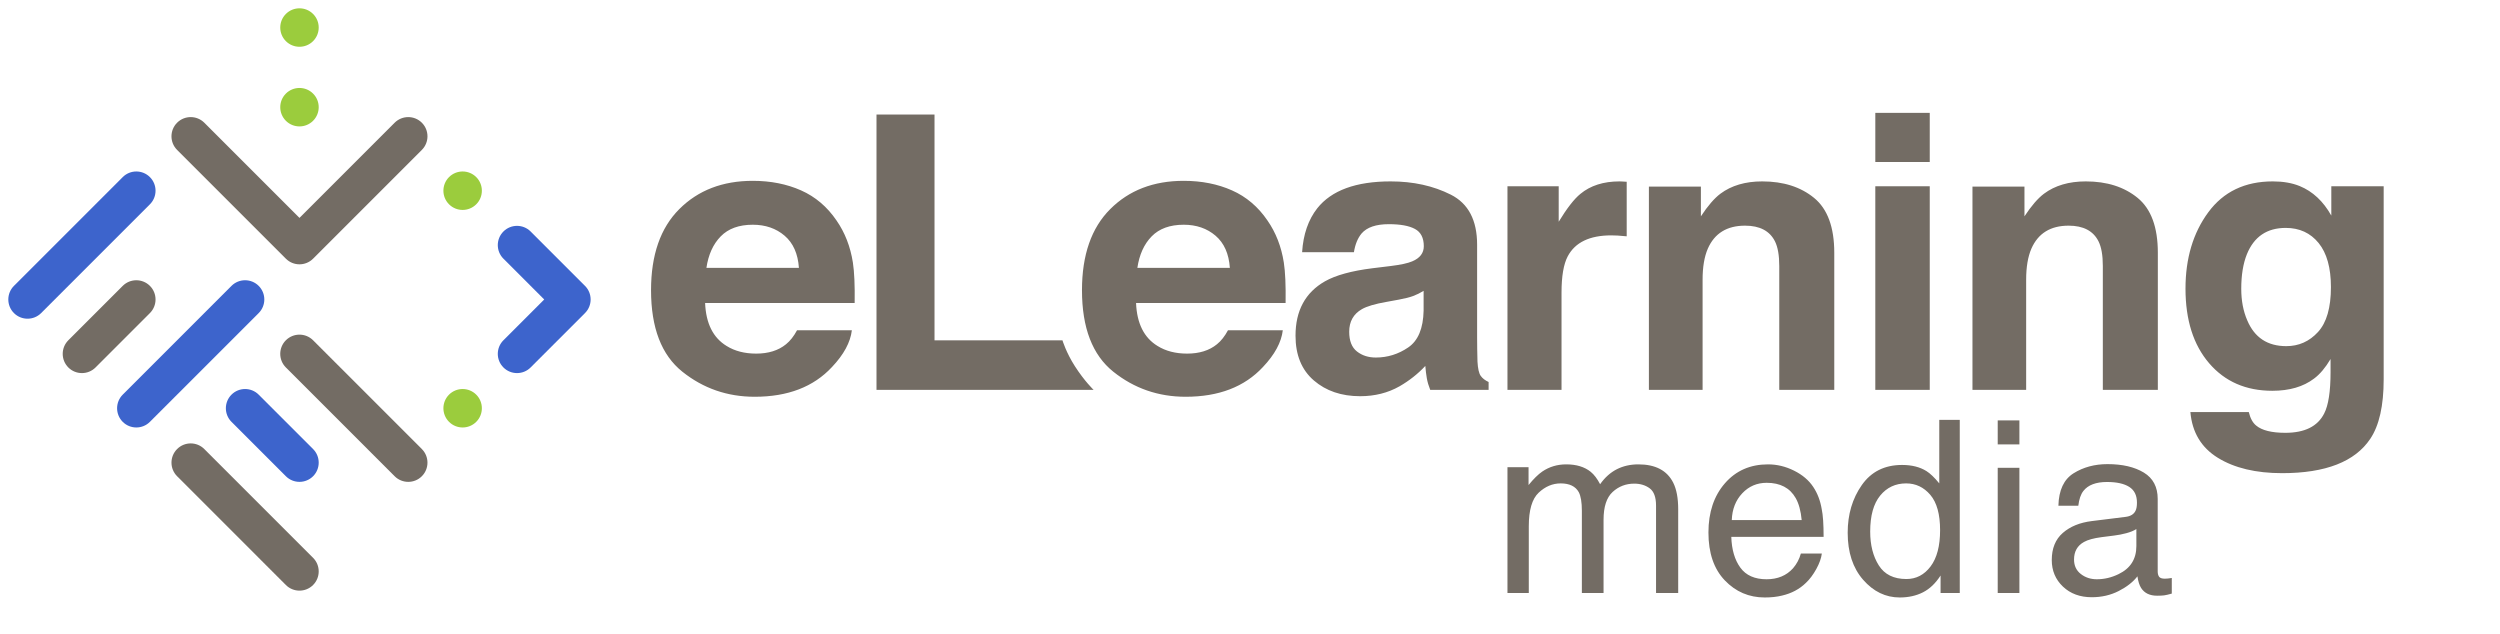
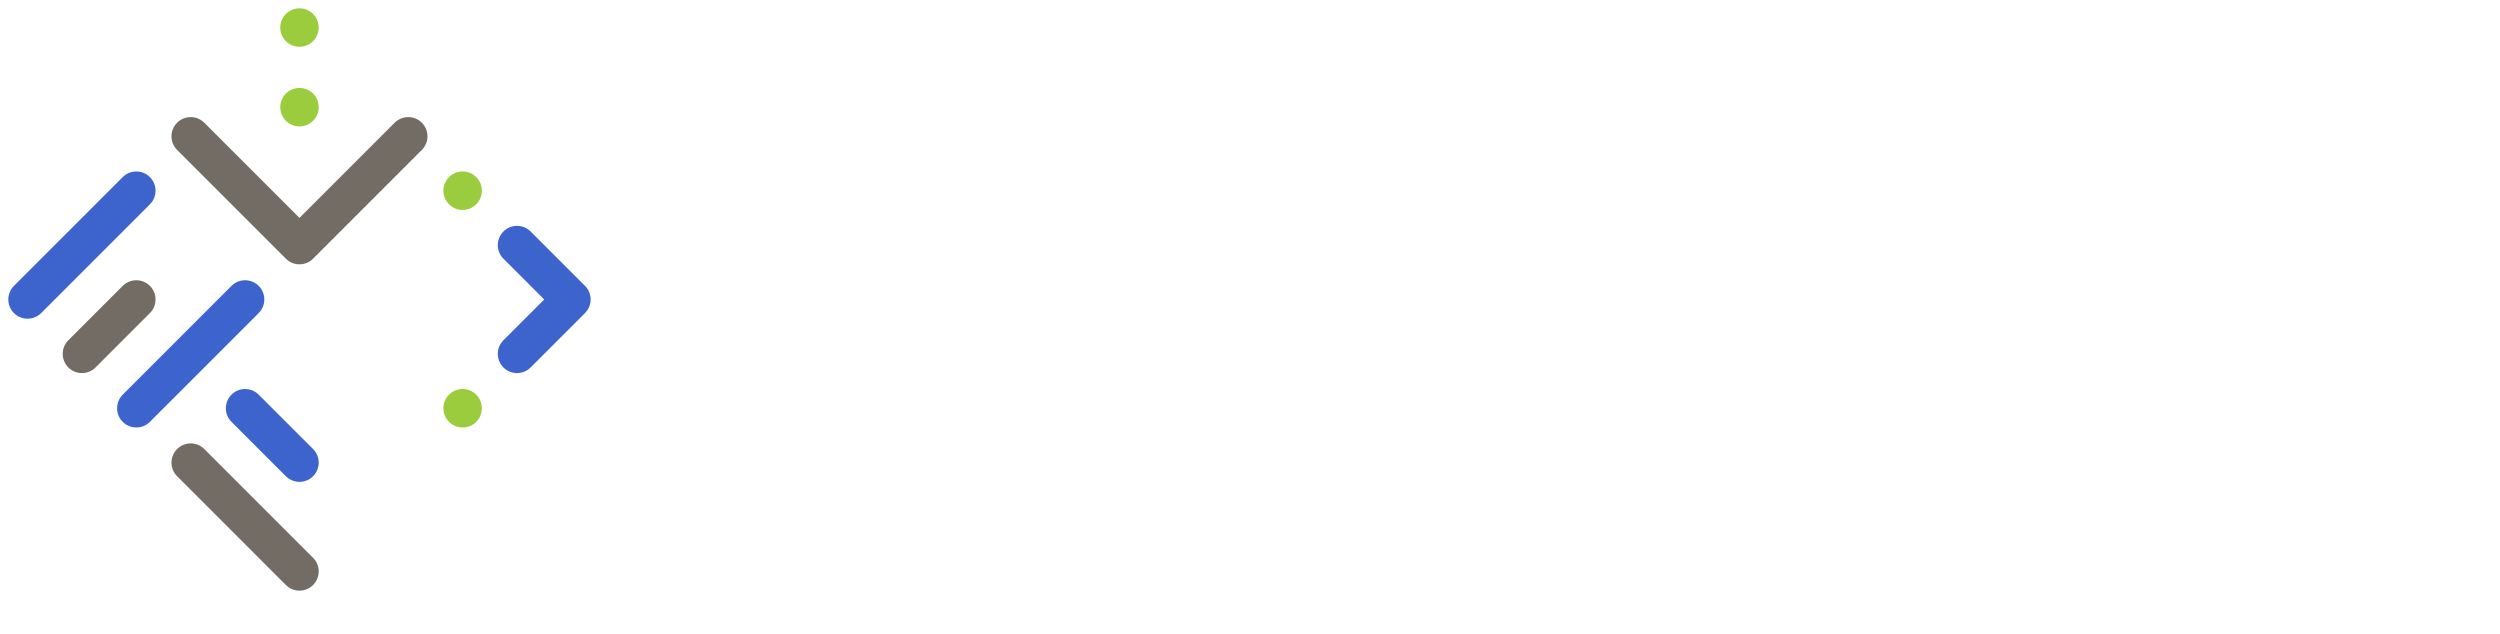
<svg xmlns="http://www.w3.org/2000/svg" viewBox="0 0 288 73">
  <g fill="none" fill-rule="evenodd">
    <g transform="translate(.958 .958)">
      <path fill="#3D64CC" d="M0.649,31.975 L13.18,19.445 C14.044,18.58 15.446,18.58 16.312,19.445 C17.177,20.309 17.177,21.712 16.312,22.577 L3.782,35.108 C2.916,35.972 1.514,35.972 0.649,35.108 C-0.217,34.243 -0.217,32.841 0.649,31.975" />
      <path fill="#736C64" d="M13.18 31.975L6.914 38.241C6.05 39.105 6.05 40.508 6.914 41.374 7.779 42.238 9.182 42.238 10.047 41.374L16.312 35.108C17.177 34.243 17.177 32.841 16.312 31.975 15.447 31.111 14.044 31.111 13.18 31.975M19.445 13.179L19.445 13.179C18.579 14.045 18.579 15.447 19.445 16.312L30.409 27.276 31.975 28.843C32.84 29.708 34.242 29.708 35.108 28.843L36.675 27.276 47.638 16.312C48.504 15.447 48.504 14.045 47.638 13.179 46.774 12.315 45.371 12.315 44.506 13.179L33.542 24.143 22.578 13.179C21.712 12.315 20.309 12.315 19.445 13.179" />
      <path fill="#3D64CC" d="M16.312,47.638 L28.843,35.108 C29.708,34.243 29.708,32.841 28.843,31.975 C27.978,31.11 26.575,31.11 25.71,31.975 L13.179,44.506 C12.315,45.371 12.315,46.774 13.179,47.638 C14.045,48.504 15.447,48.504 16.312,47.638" />
-       <path fill="#736C64" d="M47.638,53.904 L47.638,53.904 C48.503,53.039 48.503,51.637 47.638,50.771 L35.108,38.24 C34.243,37.376 32.841,37.376 31.975,38.24 C31.11,39.106 31.11,40.508 31.975,41.373 L44.506,53.904 C45.371,54.769 46.774,54.769 47.638,53.904" />
      <path fill="#3D64CC" d="M35.108,53.904 L35.108,53.904 C35.973,53.039 35.973,51.637 35.108,50.771 L28.842,44.506 C27.978,43.641 26.575,43.641 25.71,44.506 C24.845,45.371 24.845,46.774 25.71,47.639 L31.975,53.904 C32.841,54.769 34.243,54.769 35.108,53.904" />
      <path fill="#9BCC3D" d="M53.904 47.638L53.904 47.638C54.769 46.774 54.769 45.371 53.904 44.506 53.039 43.641 51.637 43.641 50.77 44.506 49.906 45.371 49.906 46.774 50.77 47.638 51.637 48.504 53.039 48.504 53.904 47.638M53.904 22.577L53.904 22.577C54.769 21.713 54.769 20.31 53.904 19.444 53.039 18.58 51.637 18.58 50.77 19.444 49.906 20.31 49.906 21.713 50.77 22.577 51.637 23.443 53.039 23.443 53.904 22.577M31.975 3.782L31.975 3.782C32.841 4.646 34.243 4.646 35.108 3.782 35.973 2.916 35.973 1.514 35.108.649 34.243-.217 32.841-.217 31.975.649 31.111 1.514 31.111 2.916 31.975 3.782M31.975 12.957L31.975 12.957C32.841 13.821 34.243 13.821 35.108 12.957 35.973 12.091 35.973 10.689 35.108 9.824 34.243 8.959 32.841 8.959 31.975 9.824 31.111 10.689 31.111 12.091 31.975 12.957" />
      <path fill="#3D64CC" d="M61.736,33.542 L57.037,38.241 C56.171,39.106 56.171,40.508 57.037,41.373 C57.901,42.239 59.304,42.239 60.169,41.373 L64.868,36.675 L66.434,35.108 C67.3,34.242 67.3,32.84 66.434,31.975 L64.868,30.409 L60.169,25.71 C59.304,24.845 57.901,24.845 57.037,25.71 C56.171,26.575 56.171,27.978 57.037,28.843 L61.736,33.542 Z" />
      <path fill="#736C64" d="M35.108,66.435 L35.108,66.435 C35.973,65.569 35.973,64.167 35.108,63.302 L22.577,50.772 C21.712,49.906 20.309,49.906 19.445,50.772 C18.58,51.637 18.58,53.039 19.445,53.904 L31.975,66.435 C32.841,67.3 34.243,67.3 35.108,66.435" />
    </g>
-     <path fill="#736C64" d="M164.708,53.123 C165.226,53.529 165.84,53.731 166.551,53.731 C167.414,53.731 168.252,53.533 169.062,53.137 C170.426,52.478 171.11,51.403 171.11,49.907 L171.11,47.948 C170.81,48.138 170.424,48.297 169.952,48.423 C169.48,48.551 169.016,48.64 168.563,48.694 L167.077,48.883 C166.188,49.001 165.518,49.184 165.07,49.437 C164.309,49.86 163.929,50.536 163.929,51.463 C163.929,52.164 164.19,52.718 164.708,53.123 L164.708,53.123 Z M169.882,46.542 C170.446,46.471 170.823,46.236 171.014,45.839 C171.123,45.622 171.177,45.31 171.177,44.902 C171.177,44.069 170.88,43.464 170.286,43.089 C169.691,42.713 168.839,42.525 167.731,42.525 C166.451,42.525 165.543,42.87 165.006,43.558 C164.707,43.939 164.512,44.506 164.421,45.258 L162.128,45.258 C162.174,43.467 162.757,42.221 163.88,41.52 C165.002,40.819 166.304,40.467 167.787,40.467 C169.503,40.467 170.899,40.792 171.972,41.443 C173.035,42.091 173.567,43.103 173.567,44.474 L173.567,52.825 C173.567,53.077 173.619,53.28 173.723,53.434 C173.828,53.587 174.049,53.664 174.385,53.664 C174.495,53.664 174.618,53.656 174.754,53.643 C174.89,53.629 175.036,53.609 175.19,53.583 L175.19,55.382 C174.808,55.491 174.518,55.558 174.317,55.585 C174.117,55.612 173.844,55.626 173.498,55.626 C172.652,55.626 172.038,55.329 171.656,54.733 C171.455,54.417 171.314,53.97 171.232,53.393 C170.731,54.043 170.012,54.606 169.076,55.085 C168.139,55.563 167.105,55.801 165.977,55.801 C164.622,55.801 163.513,55.394 162.654,54.579 C161.794,53.763 161.364,52.742 161.364,51.517 C161.364,50.174 161.787,49.133 162.634,48.394 C163.48,47.656 164.589,47.2 165.964,47.029 L169.882,46.542 Z M155.137,55.315 L157.635,55.315 L157.635,40.887 L155.137,40.887 L155.137,55.315 Z M155.137,38.193 L157.635,38.193 L157.635,35.433 L155.137,35.433 L155.137,38.193 Z M141.438,52.134 C142.099,53.181 143.158,53.704 144.616,53.704 C145.747,53.704 146.677,53.219 147.406,52.249 C148.135,51.279 148.499,49.887 148.499,48.074 C148.499,46.242 148.123,44.887 147.372,44.007 C146.62,43.127 145.693,42.687 144.589,42.687 C143.357,42.687 142.359,43.157 141.594,44.095 C140.829,45.033 140.446,46.413 140.446,48.236 C140.446,49.788 140.777,51.087 141.438,52.134 L141.438,52.134 Z M146.921,41.266 C147.357,41.537 147.851,42.01 148.404,42.687 L148.404,35.366 L150.765,35.366 L150.765,55.315 L148.554,55.315 L148.554,53.298 C147.983,54.191 147.308,54.837 146.528,55.234 C145.749,55.63 144.856,55.829 143.849,55.829 C142.227,55.829 140.822,55.15 139.634,53.792 C138.447,52.434 137.853,50.628 137.853,48.371 C137.853,46.26 138.394,44.431 139.478,42.883 C140.561,41.336 142.108,40.562 144.121,40.562 C145.236,40.562 146.17,40.797 146.921,41.266 L146.921,41.266 Z M132.554,46.909 C132.455,45.854 132.224,45.011 131.864,44.379 C131.196,43.206 130.082,42.619 128.521,42.619 C127.402,42.619 126.464,43.023 125.706,43.831 C124.947,44.638 124.546,45.665 124.501,46.909 L132.554,46.909 Z M131.674,41.219 C132.642,41.701 133.379,42.326 133.885,43.093 C134.374,43.824 134.699,44.677 134.862,45.651 C135.007,46.319 135.08,47.384 135.08,48.845 L124.446,48.845 C124.491,50.32 124.84,51.503 125.49,52.395 C126.139,53.286 127.146,53.731 128.509,53.731 C129.783,53.731 130.798,53.309 131.556,52.467 C131.981,51.977 132.282,51.411 132.459,50.767 L134.875,50.767 C134.81,51.299 134.6,51.893 134.24,52.547 C133.88,53.201 133.48,53.735 133.037,54.151 C132.297,54.872 131.38,55.359 130.287,55.612 C129.699,55.757 129.036,55.829 128.295,55.829 C126.488,55.829 124.955,55.172 123.697,53.859 C122.441,52.547 121.812,50.709 121.812,48.344 C121.812,46.017 122.446,44.127 123.711,42.674 C124.977,41.221 126.632,40.495 128.676,40.495 C129.707,40.495 130.706,40.736 131.674,41.219 L131.674,41.219 Z M98.66,40.82 L101.089,40.82 L101.089,42.877 C101.672,42.164 102.2,41.645 102.672,41.32 C103.482,40.771 104.401,40.495 105.429,40.495 C106.594,40.495 107.532,40.779 108.242,41.348 C108.642,41.672 109.006,42.151 109.333,42.782 C109.88,42.006 110.521,41.431 111.258,41.056 C111.995,40.682 112.823,40.495 113.742,40.495 C115.708,40.495 117.046,41.198 117.755,42.606 C118.137,43.364 118.328,44.383 118.328,45.665 L118.328,55.315 L115.776,55.315 L115.776,45.245 C115.776,44.28 115.533,43.617 115.046,43.256 C114.559,42.895 113.965,42.715 113.265,42.715 C112.3,42.715 111.47,43.035 110.774,43.675 C110.077,44.316 109.729,45.385 109.729,46.883 L109.729,55.315 L107.231,55.315 L107.231,45.854 C107.231,44.871 107.113,44.154 106.877,43.702 C106.503,43.026 105.807,42.687 104.788,42.687 C103.86,42.687 103.015,43.044 102.256,43.756 C101.496,44.469 101.117,45.76 101.117,47.627 L101.117,55.315 L98.66,55.315 L98.66,40.82 Z M192.031,25.251 C193.026,24.168 193.523,22.443 193.523,20.076 C193.523,17.853 193.05,16.16 192.107,14.998 C191.163,13.836 189.899,13.255 188.315,13.255 C186.153,13.255 184.662,14.266 183.841,16.289 C183.409,17.365 183.192,18.692 183.192,20.27 C183.192,21.633 183.423,22.845 183.884,23.906 C184.719,25.886 186.218,26.876 188.379,26.876 C189.82,26.876 191.037,26.334 192.031,25.251 L192.031,25.251 Z M189.925,8.435 C191.428,9.051 192.641,10.185 193.567,11.835 L193.567,8.457 L199.599,8.457 L199.599,30.706 C199.599,33.732 199.086,36.013 198.058,37.548 C196.293,40.188 192.907,41.508 187.902,41.508 C184.878,41.508 182.412,40.919 180.502,39.743 C178.592,38.567 177.536,36.81 177.333,34.471 L184.061,34.471 C184.234,35.188 184.517,35.705 184.907,36.021 C185.572,36.58 186.694,36.86 188.271,36.86 C190.498,36.86 191.989,36.121 192.741,34.643 C193.233,33.697 193.48,32.104 193.48,29.866 L193.48,28.36 C192.886,29.364 192.25,30.118 191.57,30.62 C190.339,31.552 188.741,32.018 186.773,32.018 C183.735,32.018 181.308,30.961 179.493,28.844 C177.677,26.729 176.769,23.863 176.769,20.248 C176.769,16.762 177.644,13.833 179.392,11.458 C181.139,9.084 183.618,7.897 186.826,7.897 C188.01,7.897 189.044,8.076 189.925,8.435 L189.925,8.435 Z M171.26,9.801 C172.808,11.071 173.583,13.176 173.583,16.117 L173.583,31.911 L167.246,31.911 L167.246,17.644 C167.246,16.411 167.08,15.464 166.75,14.804 C166.147,13.599 164.998,12.996 163.303,12.996 C161.221,12.996 159.792,13.879 159.016,15.643 C158.614,16.576 158.413,17.766 158.413,19.215 L158.413,31.911 L152.228,31.911 L152.228,8.499 L158.218,8.499 L158.218,11.921 C159.01,10.716 159.759,9.848 160.465,9.317 C161.733,8.37 163.339,7.897 165.284,7.897 C167.719,7.897 169.71,8.532 171.26,9.801 L171.26,9.801 Z M141.035,31.911 L147.307,31.911 L147.307,8.457 L141.035,8.457 L141.035,31.911 Z M141.036,5.659 L147.307,5.659 L147.307,-0 L141.036,-0 L141.036,5.659 Z M133.985,9.801 C135.533,11.071 136.308,13.176 136.308,16.117 L136.308,31.911 L129.971,31.911 L129.971,17.644 C129.971,16.411 129.806,15.464 129.476,14.804 C128.872,13.599 127.723,12.996 126.028,12.996 C123.946,12.996 122.517,13.879 121.741,15.643 C121.339,16.576 121.139,17.766 121.139,19.215 L121.139,31.911 L114.953,31.911 L114.953,8.499 L120.943,8.499 L120.943,11.921 C121.735,10.716 122.484,9.848 123.19,9.317 C124.458,8.37 126.065,7.897 128.01,7.897 C130.444,7.897 132.436,8.532 133.985,9.801 L133.985,9.801 Z M111.865,7.908 C111.944,7.915 112.121,7.926 112.396,7.94 L112.396,14.223 C112.006,14.18 111.658,14.151 111.355,14.137 C111.051,14.123 110.804,14.115 110.617,14.115 C108.129,14.115 106.458,14.919 105.604,16.526 C105.126,17.429 104.888,18.821 104.888,20.7 L104.888,31.911 L98.66,31.911 L98.66,8.457 L104.562,8.457 L104.562,12.545 C105.517,10.981 106.349,9.913 107.058,9.339 C108.216,8.378 109.719,7.897 111.572,7.897 C111.688,7.897 111.785,7.9 111.865,7.908 L111.865,7.908 Z M89,20.506 C88.604,20.75 88.204,20.948 87.801,21.098 C87.398,21.249 86.844,21.389 86.141,21.518 L84.733,21.776 C83.412,22.006 82.465,22.285 81.89,22.615 C80.915,23.175 80.428,24.042 80.428,25.219 C80.428,26.266 80.726,27.023 81.321,27.489 C81.915,27.955 82.639,28.188 83.491,28.188 C84.843,28.188 86.088,27.801 87.226,27.026 C88.365,26.251 88.957,24.839 89,22.787 L89,20.506 Z M85.218,17.644 C86.37,17.502 87.193,17.322 87.689,17.107 C88.578,16.734 89.022,16.153 89.022,15.364 C89.022,14.403 88.682,13.739 87.999,13.373 C87.317,13.007 86.317,12.825 84.996,12.825 C83.515,12.825 82.467,13.183 81.851,13.9 C81.411,14.431 81.117,15.148 80.971,16.052 L75.003,16.052 C75.133,14.001 75.715,12.315 76.747,10.996 C78.389,8.93 81.208,7.897 85.204,7.897 C87.804,7.897 90.115,8.406 92.134,9.424 C94.154,10.444 95.164,12.365 95.164,15.192 L95.164,25.95 C95.164,26.697 95.178,27.6 95.206,28.662 C95.251,29.465 95.373,30.01 95.577,30.297 C95.779,30.584 96.083,30.821 96.488,31.007 L96.488,31.911 L89.761,31.911 C89.572,31.437 89.442,30.993 89.37,30.577 C89.297,30.161 89.239,29.687 89.196,29.157 C88.337,30.075 87.347,30.857 86.227,31.502 C84.889,32.262 83.375,32.643 81.687,32.643 C79.533,32.643 77.754,32.036 76.35,30.824 C74.945,29.612 74.244,27.894 74.244,25.671 C74.244,22.787 75.373,20.7 77.632,19.409 C78.871,18.707 80.693,18.204 83.097,17.903 L85.218,17.644 Z M57.672,14.229 C56.798,15.123 56.249,16.333 56.024,17.86 L66.68,17.86 C66.567,16.231 66.018,14.997 65.032,14.153 C64.046,13.311 62.824,12.889 61.364,12.889 C59.777,12.889 58.546,13.336 57.672,14.229 L57.672,14.229 Z M66.925,8.932 C68.575,9.664 69.938,10.821 71.012,12.401 C71.981,13.795 72.61,15.411 72.897,17.25 C73.064,18.328 73.131,19.879 73.101,21.905 L55.873,21.905 C55.969,24.258 56.793,25.907 58.347,26.854 C59.291,27.443 60.428,27.736 61.757,27.736 C63.165,27.736 64.31,27.378 65.191,26.66 C65.671,26.273 66.095,25.735 66.464,25.046 L72.779,25.046 C72.612,26.438 71.848,27.852 70.486,29.285 C68.367,31.567 65.4,32.707 61.586,32.707 C58.438,32.707 55.66,31.745 53.254,29.821 C50.848,27.897 49.644,24.767 49.644,20.431 C49.644,16.368 50.73,13.252 52.903,11.085 C55.075,8.916 57.895,7.832 61.362,7.832 C63.42,7.832 65.275,8.199 66.925,8.932 L66.925,8.932 Z M25.973,0.194 L32.656,0.194 L32.656,26.209 L47.396,26.209 C47.396,26.209 47.817,27.615 48.826,29.186 C49.933,30.911 50.981,31.911 50.981,31.911 L25.973,31.911 L25.973,0.194 Z M8.028,14.229 C7.153,15.123 6.604,16.333 6.38,17.86 L17.036,17.86 C16.923,16.231 16.374,14.997 15.388,14.153 C14.402,13.311 13.179,12.889 11.719,12.889 C10.132,12.889 8.901,13.336 8.028,14.229 L8.028,14.229 Z M17.281,8.932 C18.931,9.664 20.293,10.821 21.368,12.401 C22.337,13.795 22.965,15.411 23.253,17.25 C23.419,18.328 23.487,19.879 23.457,21.905 L6.228,21.905 C6.324,24.258 7.149,25.907 8.702,26.854 C9.646,27.443 10.783,27.736 12.112,27.736 C13.521,27.736 14.666,27.378 15.547,26.66 C16.026,26.273 16.451,25.735 16.819,25.046 L23.134,25.046 C22.967,26.438 22.203,27.852 20.841,29.285 C18.722,31.567 15.756,32.707 11.941,32.707 C8.794,32.707 6.016,31.745 3.609,29.821 C1.203,27.897 -0,24.767 -0,20.431 C-0,16.368 1.086,13.252 3.259,11.085 C5.431,8.916 8.25,7.832 11.717,7.832 C13.776,7.832 15.63,8.199 17.281,8.932 L17.281,8.932 Z" transform="translate(75 13)" />
  </g>
</svg>